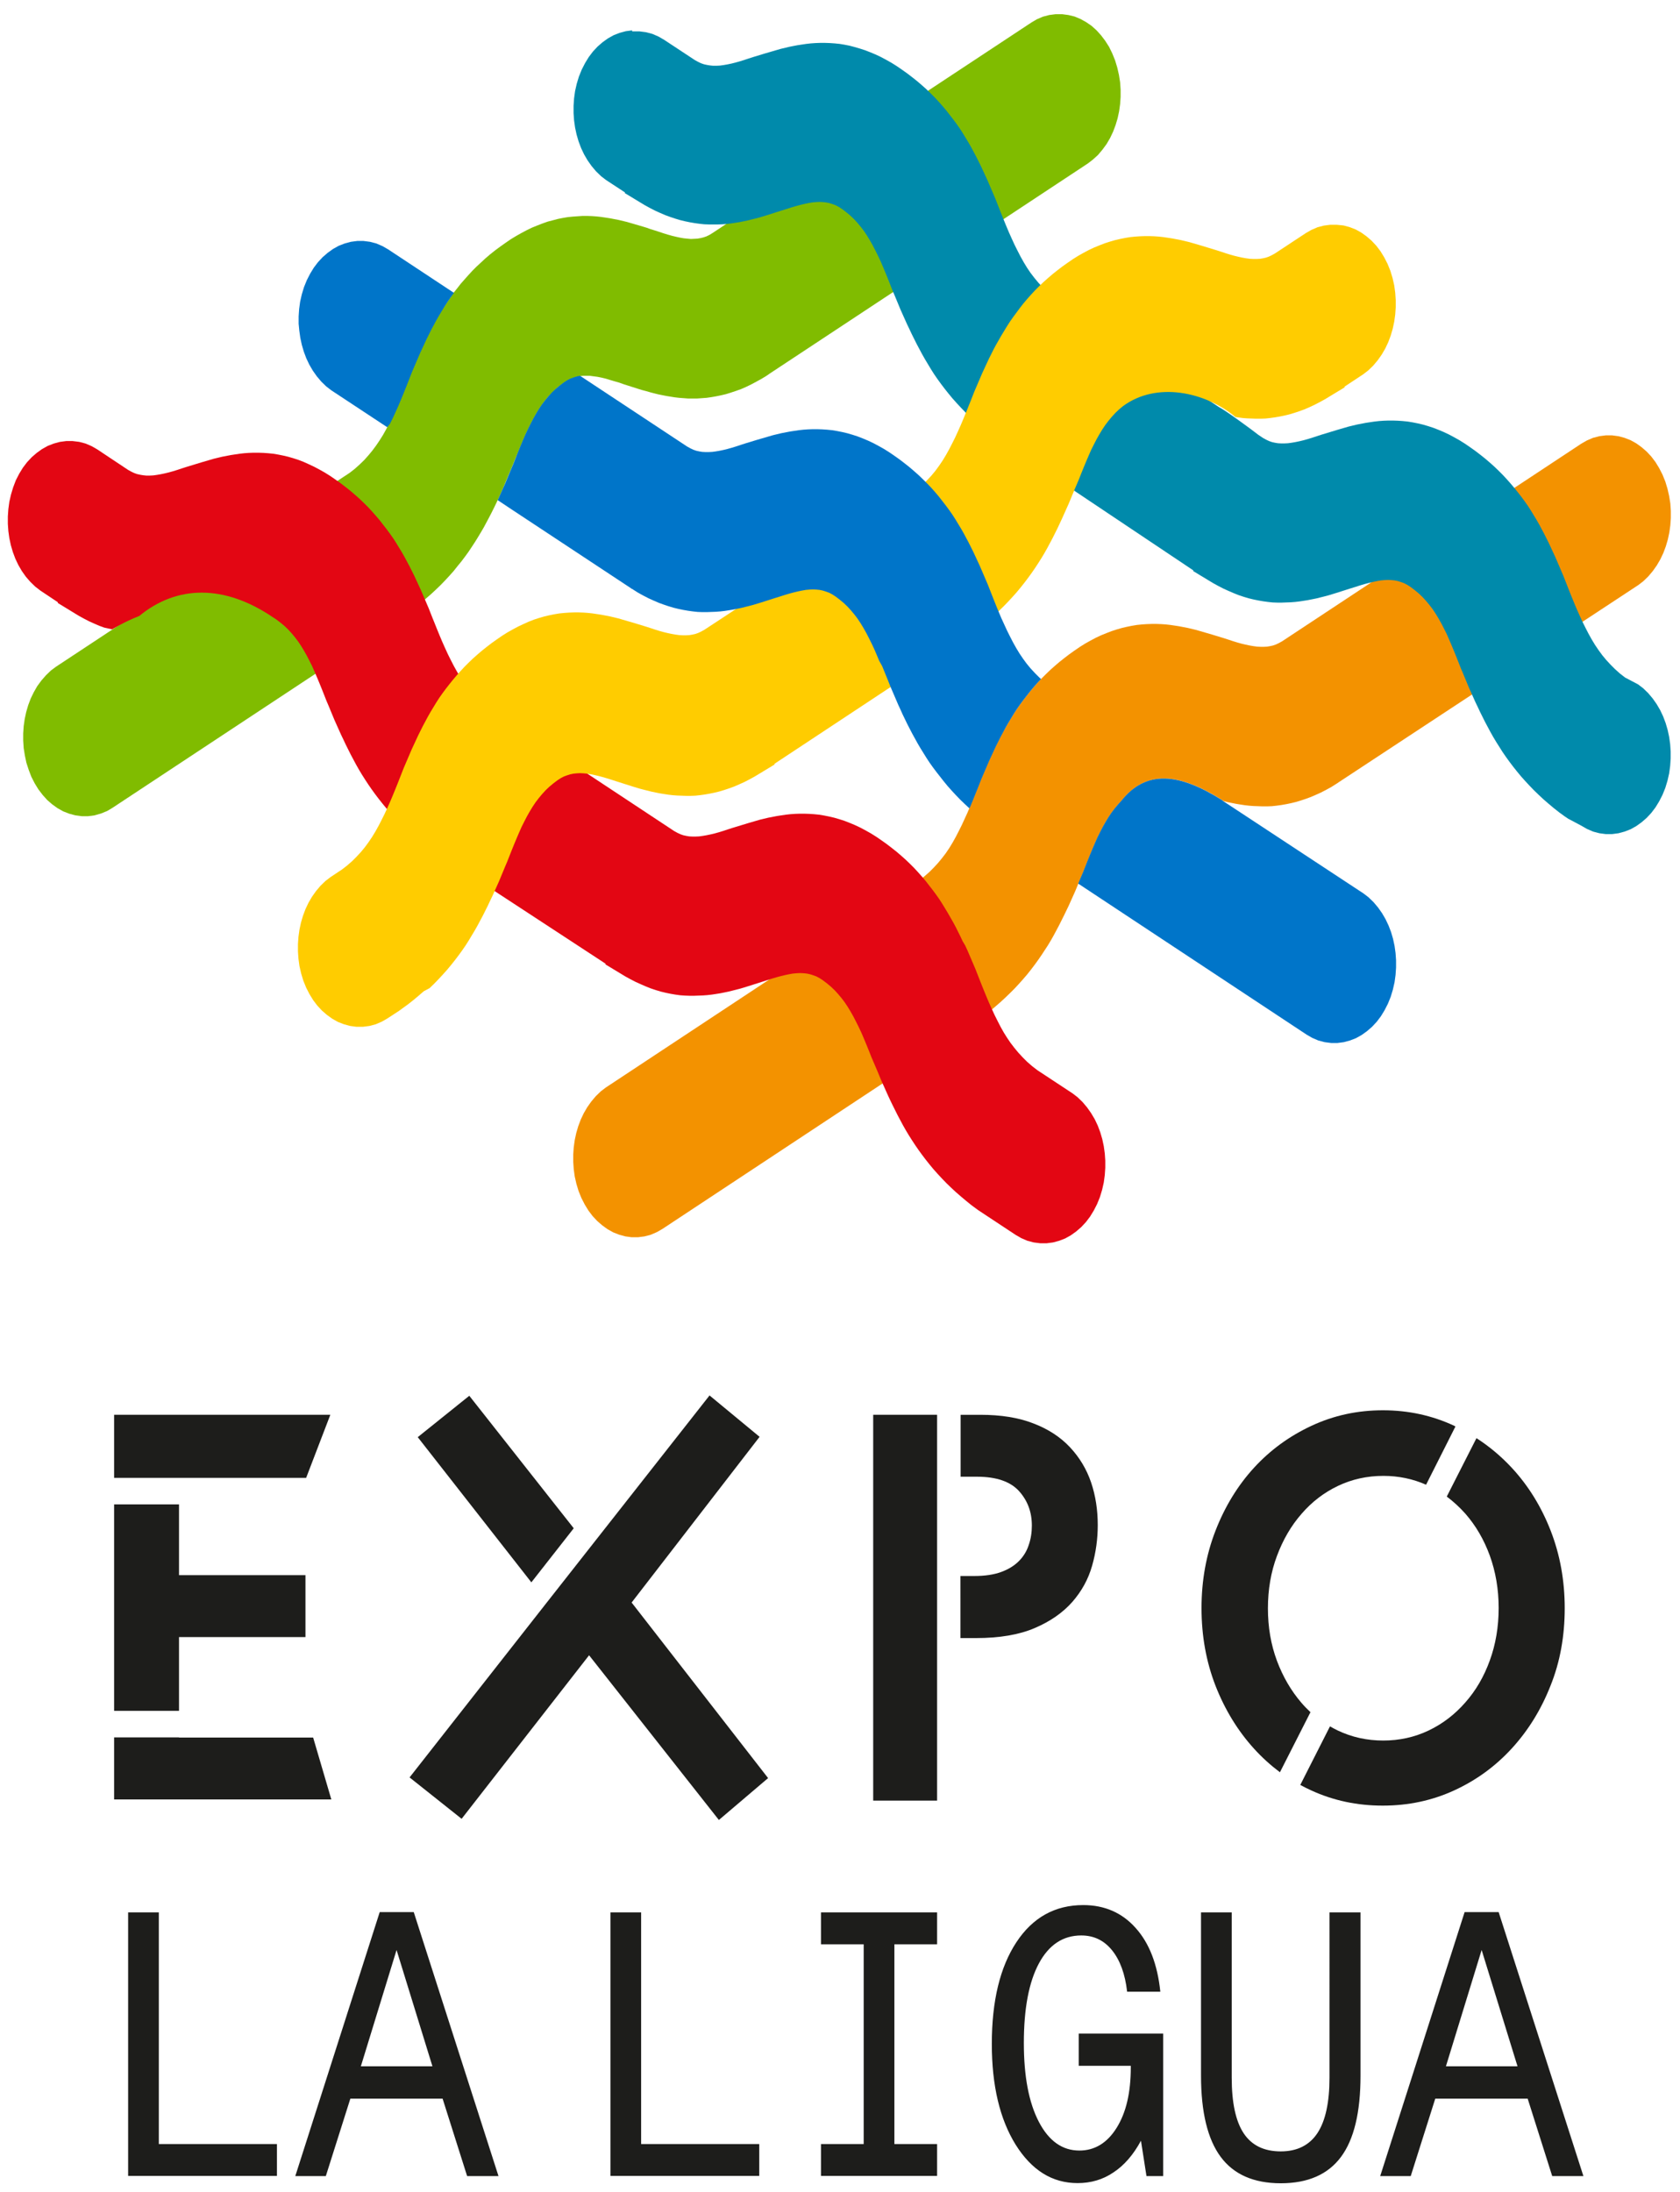
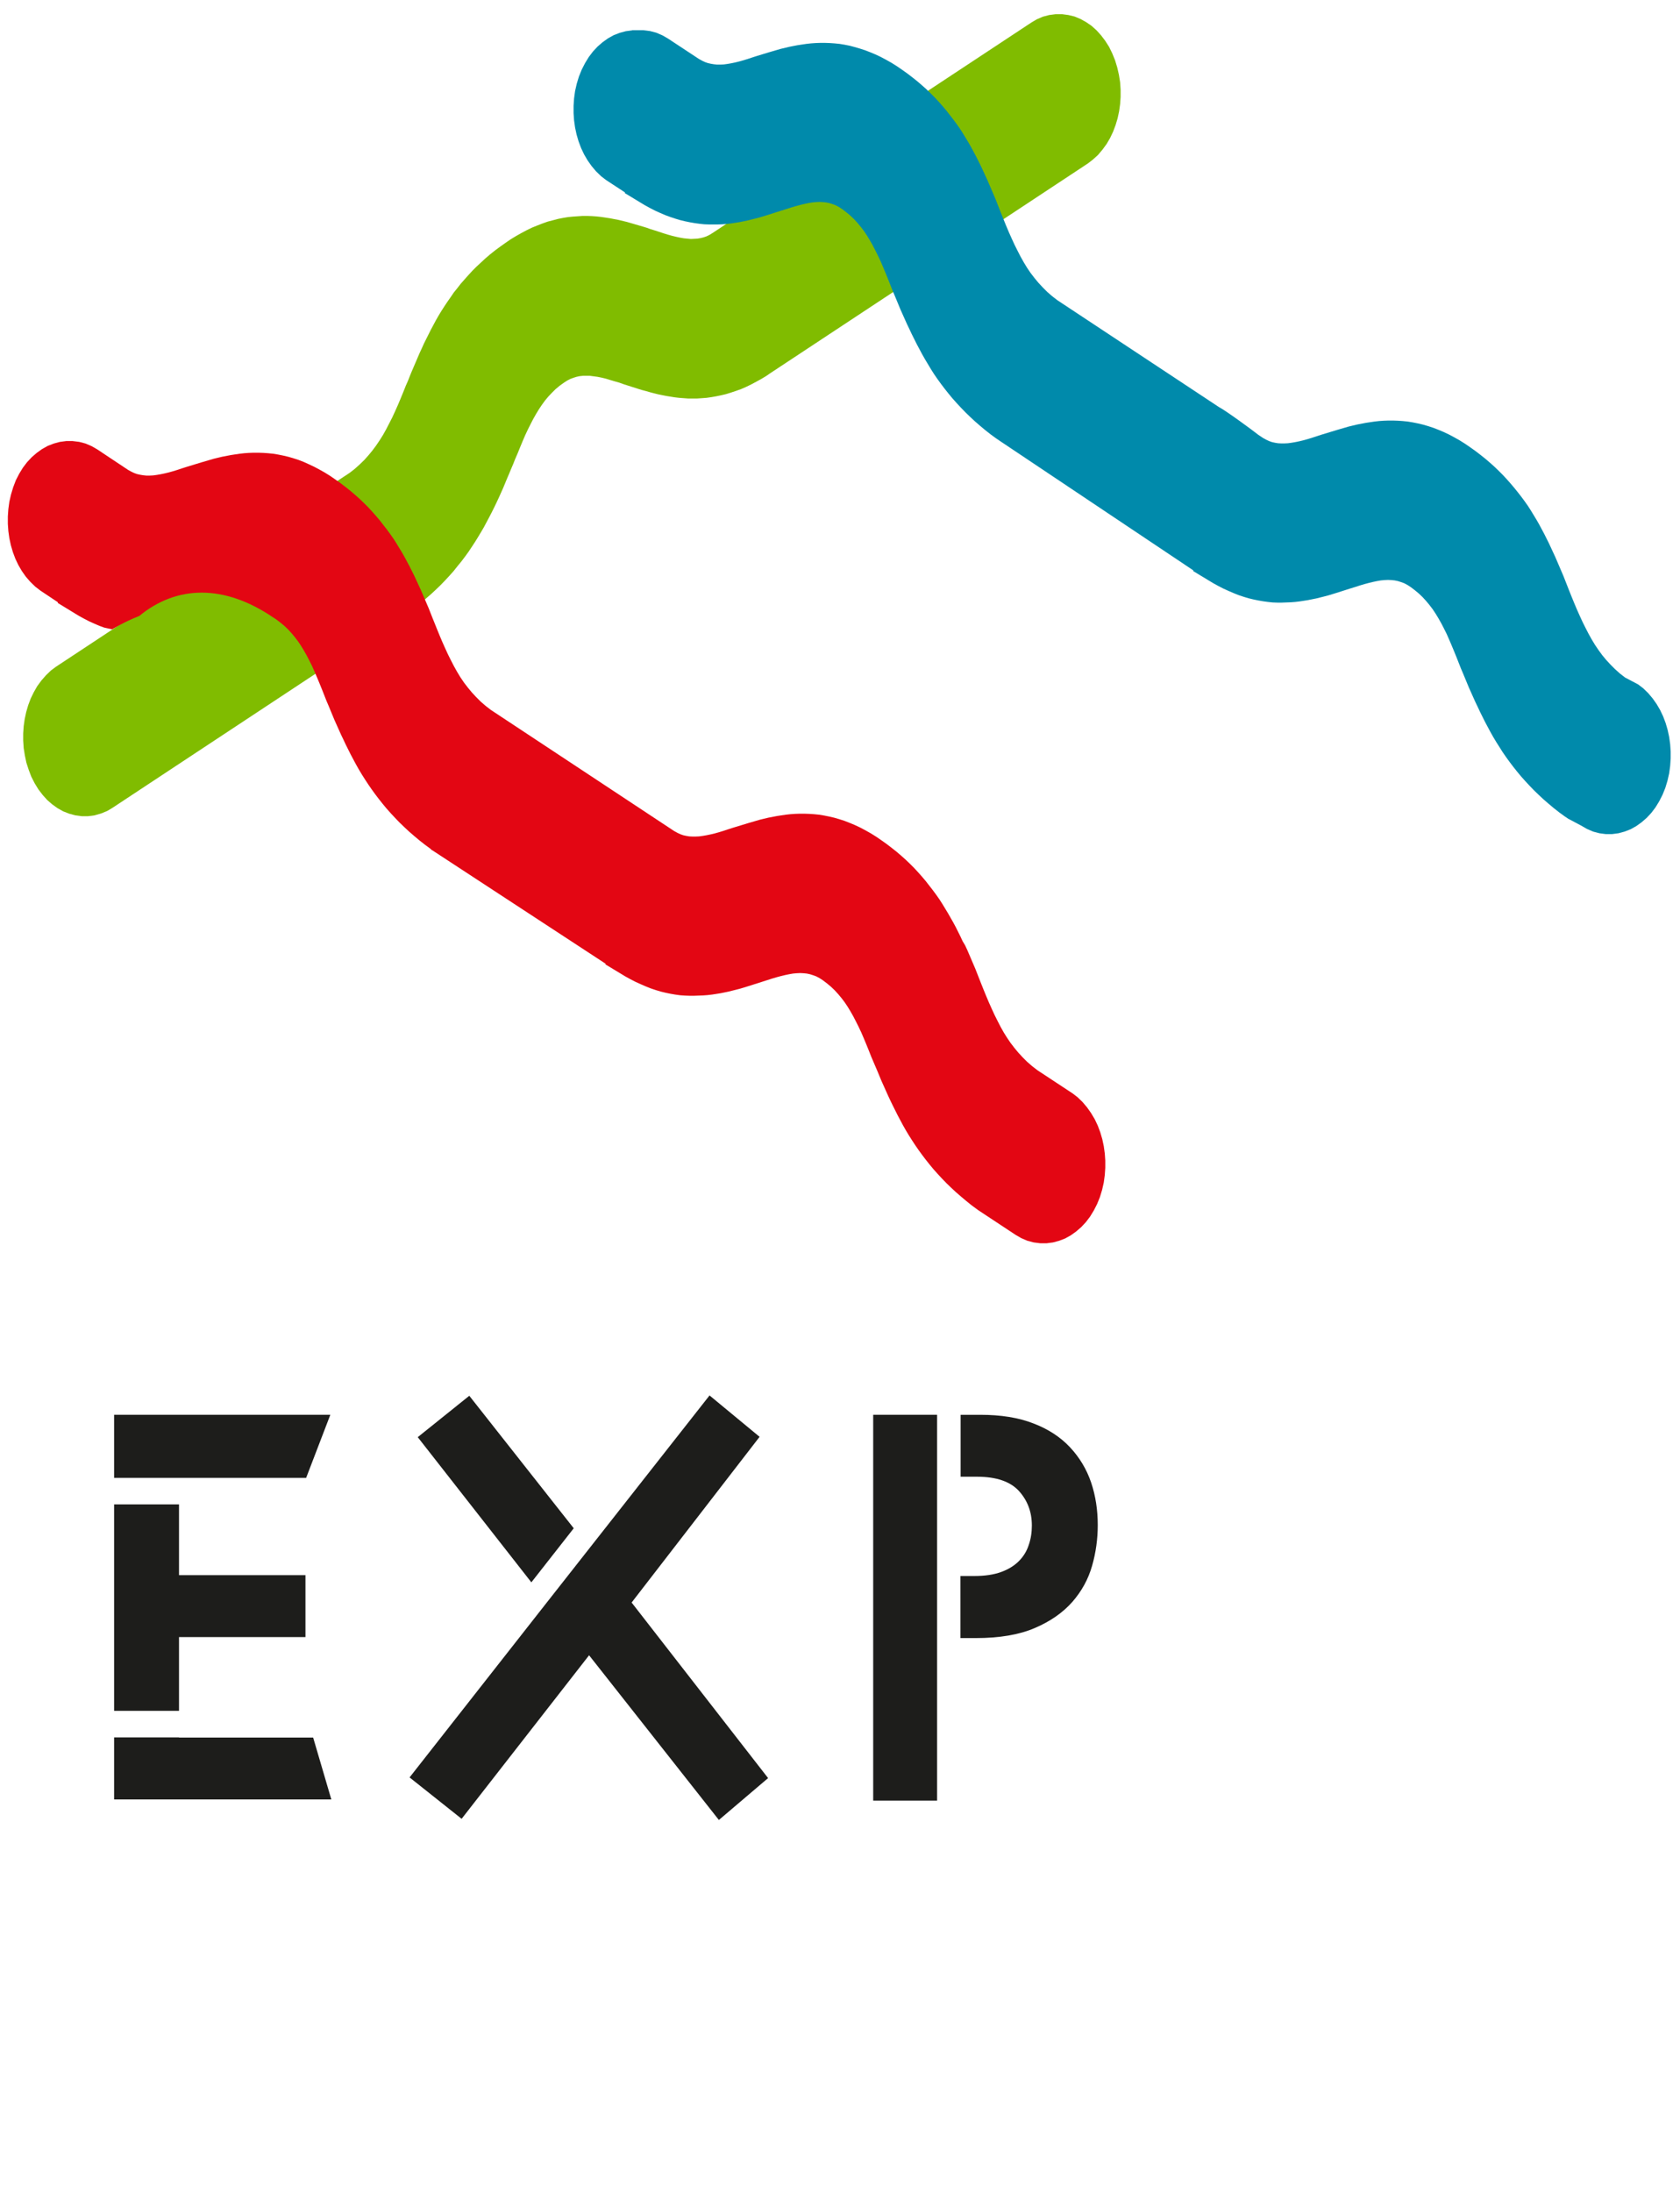
<svg xmlns="http://www.w3.org/2000/svg" xmlns:xlink="http://www.w3.org/1999/xlink" version="1.1" id="Capa_1" x="0px" y="0px" viewBox="0 0 1007 1313.5" style="enable-background:new 0 0 1007 1313.5;" xml:space="preserve">
  <style type="text/css">
	.st0{fill:#80BC00;}
	.st1{clip-path:url(#SVGID_2_);fill:#F39200;}
	.st2{clip-path:url(#SVGID_2_);fill:#008AAB;}
	.st3{clip-path:url(#SVGID_2_);fill:#E30613;}
	.st4{clip-path:url(#SVGID_2_);fill:#FFCC00;}
	.st5{clip-path:url(#SVGID_2_);fill:#0075C9;}
	.st6{clip-path:url(#SVGID_2_);fill:#1D1D1B;}
	.st7{fill:#1D1D1B;}
	.st8{clip-path:url(#SVGID_4_);fill:#1D1D1B;}
</style>
  <polygon class="st0" points="632.8,8.5 628.9,9 625.1,10 621.4,11.6 618.2,13.5 427,139.7 425,140.9 423.3,141.7 421.5,142.3   419.8,142.7 418,143 416.1,143.1 414.1,143.2 412,143 409.9,142.8 407.6,142.4 405.3,141.9 402.8,141.3 400.3,140.6 397.7,139.8   395,138.9 392.2,138 389.9,137.3 387.7,136.5 385.4,135.8 383,135.1 380.6,134.4 378.2,133.7 375.8,133 373.3,132.4 370.8,131.8   368.2,131.3 365.6,130.8 363,130.4 360.3,130 357.6,129.7 354.8,129.5 352,129.4 349.2,129.4 346.3,129.6 343.4,129.8 340.4,130.1   337.4,130.6 334.4,131.2 331.4,132 328.3,132.8 325.2,133.9 322.1,135.1 318.9,136.4 315.8,137.9 312.6,139.6 309.4,141.4   306.1,143.4 302.9,145.6 299.8,147.8 296.7,150.1 293.8,152.4 291,154.8 288.3,157.3 285.7,159.7 283.2,162.2 280.8,164.8   278.5,167.4 276.2,170 274.1,172.7 272,175.3 270.1,178.1 268.2,180.8 266.4,183.5 264.6,186.3 262.9,189.1 261.3,191.9   259.8,194.7 258.3,197.5 256.9,200.3 255.5,203.1 254.1,205.9 252.8,208.8 251.5,211.6 250.3,214.4 249.1,217.2 247.9,220   246.7,222.8 245.6,225.5 244.5,228.3 243.3,231 241.7,235 240.1,238.9 238.5,242.7 236.8,246.5 235.1,250.2 233.3,253.7   231.5,257.2 229.6,260.6 227.6,263.8 225.5,266.9 223.2,270 220.8,272.9 218.3,275.7 215.5,278.4 212.6,281 209.5,283.4 33.6,399.5   30.5,401.8 27.5,404.7 24.8,407.8 22.3,411.2 20.2,414.9 18.4,418.6 16.9,422.6 15.7,426.7 14.8,430.9 14.2,435.1 13.9,439.5   13.9,443.8 14.2,448.3 14.9,452.7 15.8,457 17.2,461.3 18.8,465.5 20.8,469.4 23,473 25.6,476.4 28.3,479.4 31.3,482 34.5,484.3   37.9,486.2 41.5,487.6 45.2,488.6 49,489.1 52.8,489.1 56.6,488.6 60.5,487.5 64.2,486 67.4,484.1 244.3,367.3 245.3,366.5   245.7,366.3 245.9,366.2 249.2,363.7 252.4,361.1 255.5,358.5 258.5,355.9 261.4,353.2 264.2,350.5 266.8,347.8 269.4,345   271.9,342.2 274.2,339.3 276.5,336.5 278.7,333.6 280.8,330.7 282.8,327.7 284.7,324.8 286.5,321.9 288.3,318.9 290,316 291.6,313   293.2,310 294.7,307.1 296.2,304.1 297.6,301.2 299,298.2 300.3,295.3 301.6,292.4 302.8,289.5 304,286.6 305.2,283.8 306.4,280.9   307.6,278.1 308.7,275.3 310.3,271.6 311.8,267.9 313.3,264.3 314.8,260.8 316.4,257.4 318,254.2 319.6,251.1 321.3,248.1   323,245.3 324.8,242.6 326.7,240 328.7,237.6 330.8,235.4 333,233.2 335.4,231.2 337.9,229.4 339.9,228.1 341.8,227.1 343.7,226.4   345.6,225.8 347.5,225.4 349.4,225.2 351.5,225.2 353.6,225.2 355.8,225.5 358.1,225.8 360.6,226.3 363.1,226.9 365.7,227.7   368.4,228.5 371.2,229.3 374,230.3 376.2,231 378.4,231.7 380.6,232.4 382.8,233.1 385.1,233.8 387.4,234.4 389.8,235.1   392.1,235.7 394.5,236.3 397,236.8 399.5,237.3 402,237.7 404.5,238.1 407.1,238.4 409.8,238.6 412.4,238.8 415.1,238.8   417.9,238.8 420.7,238.6 423.5,238.4 426.3,238 429.2,237.5 432.1,236.9 435.1,236.2 438,235.3 441,234.3 444.1,233.2 447.1,231.9   450.2,230.4 453.2,228.8 456.3,227.1 459.3,225.3 459.6,225.1 459.8,224.9 460.1,224.8 460.3,224.6 460.5,224.5 461,224.1 652,98   655,95.7 658.1,92.9 660.8,89.7 663.3,86.3 665.4,82.7 667.2,78.9 668.7,74.9 669.9,70.9 670.8,66.7 671.4,62.4 671.7,58.1   671.7,53.7 671.4,49.3 670.7,44.9 669.7,40.5 668.4,36.2 666.7,32 664.8,28.1 662.5,24.5 660,21.2 657.3,18.2 654.3,15.5   651.1,13.3 647.7,11.4 644.1,9.9 640.4,9 636.6,8.5 " />
  <g>
    <defs>
      <rect id="SVGID_1_" x="4.6" y="8.5" width="997" height="1299.8" />
    </defs>
    <clipPath id="SVGID_2_">
      <use xlink:href="#SVGID_1_" style="overflow:visible;" />
    </clipPath>
-     <path class="st1" d="M374.9,740.9l-3.7-1l-3.6-1.4l-3.4-1.9l-3.2-2.3l-3-2.6l-2.8-3l-2.5-3.3l-2.2-3.6l-2-3.9l-1.7-4.2l-1.3-4.3   l-1-4.4l-0.6-4.4l-0.3-4.4v-4.4l0.3-4.3l0.6-4.3l0.9-4.2l1.2-4.1l1.5-4l1.8-3.8l2.1-3.6l2.4-3.4l2.7-3.2l3-2.9l3-2.3l187.7-124   l3.1-2.4l3-2.6l2.7-2.7l2.6-2.8l2.4-2.9l2.3-3l2.1-3.1l2-3.3l1.9-3.4l1.8-3.5l1.8-3.6l1.7-3.7l1.7-3.7l1.6-3.8l1.6-3.9l1.6-4   l1.1-2.7l1.1-2.8l1.1-2.8l1.2-2.8l1.2-2.8l1.2-2.8l1.2-2.8l1.3-2.8l1.3-2.8l1.3-2.8l1.4-2.8l1.4-2.8l1.5-2.8l1.6-2.8l1.6-2.8   l1.7-2.8l1.7-2.8l1.8-2.8l1.9-2.7l2-2.7l2.1-2.7l2.1-2.7l2.2-2.6l2.3-2.6l2.4-2.5l2.5-2.5l2.6-2.5l2.7-2.4l2.8-2.4l2.9-2.3l3-2.3   l3.1-2.2l3.2-2.2l3.2-2l3.2-1.8l3.2-1.7l3.2-1.5l3.2-1.3l3.1-1.2l3.1-1l3.1-0.9l3-0.7l3-0.6l3-0.5l3-0.3l2.9-0.2l2.9-0.1l2.9,0   l2.8,0.1l2.8,0.2l2.7,0.3l2.7,0.4l2.6,0.4l2.6,0.5l2.6,0.5l2.5,0.6l2.5,0.6l2.4,0.7l2.4,0.7l2.4,0.7l2.4,0.7l2.3,0.7l2.3,0.7   l2.3,0.7l2.8,0.9l2.7,0.9l2.6,0.8l2.5,0.7l2.5,0.6l2.4,0.5l2.3,0.4l2.2,0.3l2.1,0.1l2,0l1.9-0.1l1.8-0.3l1.8-0.4l1.7-0.6l1.7-0.8   l2-1.1l179.3-118.4l3.3-1.9l3.7-1.6l3.8-1l3.9-0.5h3.8l3.8,0.5l3.7,1l3.6,1.4l3.4,1.9l3.2,2.3l3,2.6l2.8,3l2.5,3.3l2.2,3.6l2,3.9   l1.7,4.2l1.3,4.3l1,4.4l0.7,4.4l0.3,4.4v4.4l-0.3,4.3l-0.6,4.3l-0.9,4.2l-1.2,4.1l-1.5,4l-1.8,3.8l-2.1,3.6l-2.4,3.4l-2.7,3.2   l-3,2.9l-3,2.3L802.5,468.7l-0.2,0.1l-0.2,0.2l-0.3,0.2l-0.2,0.1l-0.1,0.1l-0.2,0.1l-0.3,0.2l-3,1.9l-3.1,1.7l-3.1,1.6l-3.1,1.4   l-3,1.3l-3,1.1l-3,1l-3,0.9l-2.9,0.7l-2.9,0.6l-2.9,0.5l-2.9,0.4l-2.8,0.3l-2.8,0.1l-2.8,0l-2.7-0.1l-2.7-0.1l-2.6-0.2l-2.6-0.3   l-2.6-0.4l-2.5-0.4l-2.5-0.5l-2.5-0.5l-2.4-0.6c-26.5-17-46.4-19.1-61.3-0.3l-2.1,2.3l-2,2.4l-1.9,2.5l-1.8,2.7l-1.7,2.8l-1.7,3   l-1.6,3.1l-1.6,3.2l-1.5,3.4l-1.5,3.5l-1.5,3.6l-1.5,3.7l-1.5,3.8l-1.1,2.8l-1.2,2.8l-1.2,2.8l-1.2,2.9l-1.2,2.9l-1.3,2.9l-1.3,2.9   l-1.3,2.9l-1.4,2.9l-1.4,2.9l-1.5,3l-1.5,3l-1.6,3l-1.6,3l-1.7,3l-1.8,3l-1.9,2.9l-1.9,2.9l-2,2.9l-2.1,2.9l-2.2,2.9l-2.3,2.9   l-2.4,2.8l-2.5,2.8l-2.6,2.8l-2.7,2.7l-2.8,2.7l-2.9,2.7l-3,2.6l-3.1,2.6l-3.2,2.6l-3.3,2.5l-0.1,0.1l-0.4,0.3l-1,0.7L397.1,736.4   l-3.3,1.9l-3.7,1.6l-3.8,1l-3.9,0.5h-3.8L374.9,740.9z" />
-     <path class="st2" d="M378.9,18.2l-3.8,0.5l-3.7,1l-3.6,1.4l-3.4,1.9l-3.2,2.3l-3,2.6l-2.8,3l-2.5,3.3l-2.2,3.6l-2,3.9l-1.7,4.2   l-1.3,4.3l-1,4.4l-0.6,4.4l-0.3,4.4v4.4l0.3,4.3l0.6,4.3l0.9,4.2l1.2,4.1l1.5,4l1.8,3.8l2.1,3.6l2.4,3.4l2.7,3.2l3,2.9l3,2.3   l11.3,7.4l-0.1,0.4l11.9,7.2l3.1,1.7l3.1,1.6l3.1,1.4l3,1.3l3,1.1l3,1l3,0.9l2.9,0.7l2.9,0.6l2.9,0.5l2.9,0.4l2.8,0.3l2.8,0.1   l2.7,0l2.7,0l2.7-0.1l2.6-0.2l2.6-0.3l2.6-0.4l2.5-0.4l2.5-0.5l2.4-0.5l2.4-0.6l2.4-0.6l2.3-0.6l2.3-0.7l2.3-0.7l2.2-0.7l2.2-0.7   l2.2-0.7l2.2-0.7l2.9-0.9l2.8-0.9l2.7-0.8l2.6-0.7l2.5-0.6l2.4-0.5l2.3-0.4l2.2-0.2l2.1-0.1l2,0.1l2,0.2l1.9,0.4l1.9,0.6l1.9,0.7   l1.9,1l2,1.3l2.5,1.9l2.4,2l2.2,2.1l2.1,2.3l2,2.4l1.9,2.5l1.8,2.7l1.7,2.8l1.7,3l1.6,3.1l1.6,3.2l1.6,3.4l1.5,3.5l1.5,3.6l1.5,3.7   l1.5,3.8l1.1,2.8l1.2,2.8l1.2,2.9l1.2,2.9l1.2,2.9l1.3,2.9l1.3,2.9l1.3,2.9l1.4,2.9l1.4,3l1.5,3l1.5,3l1.6,3l1.6,3l1.7,3l1.8,3   l1.8,3l1.9,3l2,2.9l2.1,2.9l2.2,2.9l2.3,2.9l2.4,2.9l2.5,2.8l2.6,2.8l2.7,2.8l2.8,2.7l2.9,2.7l3,2.6l3.1,2.6l3.3,2.6l3.3,2.4   l0.3,0.2l0.3,0.2l0.3,0.2l0.1,0.1l0.2,0.1l0.3,0.2l0.3,0.2l0.1,0.1l116.3,77.8l-0.1,0.4l11.9,7.2l3.1,1.7l3.1,1.6l3.1,1.4l3,1.3   l3,1.2l3,1l3,0.9l2.9,0.7l2.9,0.6l2.9,0.5l2.9,0.4l2.8,0.3l2.8,0.1l2.7,0l2.7-0.1l2.7-0.1l2.6-0.2l2.6-0.3l2.6-0.4l2.5-0.4l2.5-0.5   l2.5-0.5l2.4-0.6l2.4-0.6l2.3-0.6l2.3-0.7l2.3-0.7l2.2-0.7l2.2-0.7l2.2-0.7l2.2-0.7l2.9-0.9l2.8-0.9l2.7-0.8l2.6-0.7l2.5-0.6   l2.4-0.5l2.3-0.4l2.2-0.2l2.1-0.1l2,0.1l2,0.2l1.9,0.4l1.9,0.6l1.9,0.7l1.9,1l2,1.3l2.5,1.9l2.4,2l2.2,2.1l2.1,2.3l2,2.4l1.9,2.5   l1.8,2.7l1.7,2.8l1.7,3l1.6,3.1l1.6,3.2l1.5,3.4l1.5,3.5l1.5,3.6l1.5,3.7l1.5,3.8l1.1,2.8l1.2,2.8l1.2,2.9l1.2,2.9l1.2,2.9l1.3,2.9   l1.3,2.9l1.3,2.9l1.4,2.9l1.4,3l1.5,3l1.5,3l1.6,3l1.6,3l1.7,3l1.8,3l1.9,3l1.9,3l2,2.9l2.1,2.9l2.2,2.9l2.3,2.9l2.4,2.9l2.5,2.8   l2.6,2.8l2.7,2.8l2.8,2.7l2.9,2.7l3,2.6l3.1,2.6l3.3,2.6l3.3,2.4l0.3,0.2l0.3,0.2l0.2,0.1l0.4,0.3l0.3,0.2l0.3,0.2l0.1,0.1l8.1,4.3   l3.3,1.9l3.7,1.6l3.8,1l3.8,0.5l3.8,0l3.8-0.5l3.7-1l3.6-1.4l3.4-1.9l3.2-2.3l3-2.6l2.8-3l2.5-3.3l2.2-3.6l2-3.9l1.7-4.2l1.3-4.3   l1-4.4l0.6-4.4l0.3-4.4v-4.4l-0.3-4.3l-0.6-4.3l-0.9-4.2l-1.2-4.1l-1.5-4l-1.8-3.8l-2.1-3.6l-2.4-3.4l-2.7-3.2l-3-2.9l-3-2.3   l-7.8-4.1l-3.1-2.4l-2.9-2.6l-2.7-2.7l-2.6-2.8l-2.4-2.9l-2.2-3l-2.1-3.1l-2-3.3l-1.9-3.4l-1.8-3.5l-1.8-3.6l-1.7-3.7l-1.7-3.8   l-1.6-3.8l-1.6-3.9l-1.6-4l-1.1-2.8l-1.1-2.8l-1.1-2.8l-1.2-2.8l-1.2-2.8l-1.2-2.8l-1.2-2.8l-1.3-2.8l-1.3-2.8l-1.3-2.8l-1.4-2.8   l-1.4-2.8l-1.5-2.8l-1.5-2.8l-1.6-2.8l-1.7-2.8l-1.7-2.8l-1.8-2.8l-1.9-2.7l-2-2.7l-2.1-2.7l-2.1-2.6l-2.2-2.6l-2.3-2.6l-2.4-2.6   l-2.5-2.5l-2.6-2.5l-2.7-2.4l-2.8-2.4l-2.9-2.3l-3-2.3l-3.1-2.2l-3.2-2.2l-3.2-2l-3.2-1.8l-3.2-1.7l-3.2-1.5l-3.1-1.3l-3.1-1.2   l-3.1-1l-3.1-0.9l-3-0.7l-3-0.6l-3-0.5l-3-0.3l-2.9-0.2l-2.9-0.1l-2.8,0l-2.8,0.1l-2.8,0.2l-2.7,0.3l-2.7,0.4l-2.6,0.4l-2.6,0.5   l-2.6,0.5l-2.5,0.6l-2.5,0.6l-2.4,0.7l-2.4,0.7l-2.4,0.7l-2.3,0.7l-2.3,0.7l-2.3,0.7l-2.3,0.7l-2.8,0.9l-2.7,0.9l-2.6,0.8l-2.5,0.7   l-2.5,0.6l-2.4,0.5l-2.3,0.4l-2.2,0.3l-2.1,0.1l-2,0l-1.9-0.1l-1.8-0.3l-1.8-0.4l-1.7-0.6l-1.7-0.8l-2-1.1l-2.7-1.8   c-3.2-2.6-19.9-14.8-23.7-16.7l-96.8-64l-3.1-2.4l-3-2.6l-2.7-2.7l-2.6-2.8l-2.4-2.9l-2.3-3l-2.1-3.1l-2-3.3l-1.9-3.4l-1.8-3.5   l-1.8-3.6l-1.7-3.7l-1.7-3.8l-1.6-3.8l-1.6-3.9l-1.6-4l-1.1-2.8l-1.1-2.8l-1.1-2.8l-1.2-2.8l-1.2-2.8l-1.2-2.8l-1.2-2.8l-1.3-2.8   l-1.3-2.8l-1.3-2.8l-1.4-2.8l-1.4-2.8l-1.5-2.8l-1.5-2.8l-1.6-2.8l-1.7-2.8l-1.7-2.8l-1.8-2.8l-1.9-2.7l-2-2.7l-2.1-2.7l-2.1-2.7   l-2.2-2.6l-2.3-2.6l-2.4-2.6l-2.5-2.5l-2.6-2.5l-2.7-2.4l-2.8-2.4l-2.9-2.3l-3-2.3l-3.1-2.2l-3.2-2.2l-3.2-2l-3.2-1.8l-3.2-1.7   l-3.2-1.5l-3.1-1.3l-3.1-1.2l-3.1-1l-3.1-0.9l-3-0.8l-3-0.6l-3-0.5l-3-0.3l-2.9-0.2l-2.9-0.1l-2.9,0l-2.8,0.1l-2.8,0.2l-2.7,0.3   l-2.7,0.4l-2.6,0.4l-2.6,0.5l-2.5,0.5l-2.5,0.6l-2.5,0.6l-2.4,0.7l-2.4,0.7l-2.4,0.7l-2.4,0.7l-2.3,0.7l-2.3,0.7l-2.3,0.7l-2.8,0.9   l-2.7,0.9l-2.6,0.8l-2.5,0.7l-2.4,0.6l-2.4,0.5l-2.3,0.4l-2.2,0.3l-2.1,0.1l-2,0l-1.9-0.2l-1.8-0.3l-1.8-0.4l-1.7-0.6l-1.7-0.8   l-2-1.1l-18.5-12.2l-3.3-1.9l-3.7-1.6l-3.8-1l-3.9-0.5H378.9z" />
+     <path class="st2" d="M378.9,18.2l-3.8,0.5l-3.7,1l-3.6,1.4l-3.4,1.9l-3.2,2.3l-3,2.6l-2.8,3l-2.5,3.3l-2.2,3.6l-2,3.9l-1.7,4.2   l-1.3,4.3l-1,4.4l-0.6,4.4l-0.3,4.4v4.4l0.3,4.3l0.6,4.3l0.9,4.2l1.2,4.1l1.5,4l1.8,3.8l2.1,3.6l2.4,3.4l2.7,3.2l3,2.9l3,2.3   l11.3,7.4l-0.1,0.4l11.9,7.2l3.1,1.7l3.1,1.6l3.1,1.4l3,1.3l3,1.1l3,1l3,0.9l2.9,0.7l2.9,0.6l2.9,0.5l2.9,0.4l2.8,0.3l2.8,0.1   l2.7,0l2.7,0l2.7-0.1l2.6-0.2l2.6-0.3l2.6-0.4l2.5-0.4l2.5-0.5l2.4-0.5l2.4-0.6l2.4-0.6l2.3-0.6l2.3-0.7l2.3-0.7l2.2-0.7l2.2-0.7   l2.2-0.7l2.2-0.7l2.9-0.9l2.8-0.9l2.7-0.8l2.6-0.7l2.5-0.6l2.4-0.5l2.3-0.4l2.2-0.2l2.1-0.1l2,0.1l2,0.2l1.9,0.4l1.9,0.6l1.9,0.7   l1.9,1l2,1.3l2.5,1.9l2.4,2l2.2,2.1l2.1,2.3l2,2.4l1.9,2.5l1.8,2.7l1.7,2.8l1.7,3l1.6,3.1l1.6,3.2l1.6,3.4l1.5,3.5l1.5,3.6l1.5,3.7   l1.5,3.8l1.1,2.8l1.2,2.8l1.2,2.9l1.2,2.9l1.2,2.9l1.3,2.9l1.3,2.9l1.3,2.9l1.4,2.9l1.4,3l1.5,3l1.5,3l1.6,3l1.6,3l1.7,3l1.8,3   l1.8,3l1.9,3l2,2.9l2.1,2.9l2.2,2.9l2.3,2.9l2.4,2.9l2.5,2.8l2.6,2.8l2.7,2.8l2.8,2.7l2.9,2.7l3,2.6l3.1,2.6l3.3,2.6l3.3,2.4   l0.3,0.2l0.3,0.2l0.3,0.2l0.1,0.1l0.2,0.1l0.3,0.2l0.3,0.2l0.1,0.1l116.3,77.8l-0.1,0.4l11.9,7.2l3.1,1.7l3.1,1.6l3.1,1.4l3,1.3   l3,1.2l3,1l3,0.9l2.9,0.7l2.9,0.6l2.9,0.5l2.9,0.4l2.8,0.3l2.8,0.1l2.7,0l2.7-0.1l2.7-0.1l2.6-0.2l2.6-0.3l2.6-0.4l2.5-0.4l2.5-0.5   l2.5-0.5l2.4-0.6l2.4-0.6l2.3-0.6l2.3-0.7l2.3-0.7l2.2-0.7l2.2-0.7l2.2-0.7l2.2-0.7l2.9-0.9l2.8-0.9l2.7-0.8l2.6-0.7l2.5-0.6   l2.4-0.5l2.3-0.4l2.2-0.2l2.1-0.1l2,0.1l2,0.2l1.9,0.4l1.9,0.6l1.9,0.7l1.9,1l2,1.3l2.5,1.9l2.4,2l2.2,2.1l2.1,2.3l2,2.4l1.9,2.5   l1.8,2.7l1.7,2.8l1.7,3l1.6,3.1l1.6,3.2l1.5,3.4l1.5,3.5l1.5,3.6l1.5,3.7l1.5,3.8l1.1,2.8l1.2,2.8l1.2,2.9l1.2,2.9l1.2,2.9l1.3,2.9   l1.3,2.9l1.3,2.9l1.4,2.9l1.4,3l1.5,3l1.5,3l1.6,3l1.6,3l1.7,3l1.8,3l1.9,3l1.9,3l2,2.9l2.1,2.9l2.2,2.9l2.3,2.9l2.4,2.9l2.5,2.8   l2.6,2.8l2.7,2.8l2.8,2.7l2.9,2.7l3,2.6l3.1,2.6l3.3,2.6l3.3,2.4l0.3,0.2l0.3,0.2l0.2,0.1l0.4,0.3l0.3,0.2l0.3,0.2l0.1,0.1l8.1,4.3   l3.3,1.9l3.7,1.6l3.8,1l3.8,0.5l3.8,0l3.8-0.5l3.7-1l3.6-1.4l3.4-1.9l3.2-2.3l3-2.6l2.8-3l2.5-3.3l2.2-3.6l2-3.9l1.7-4.2l1.3-4.3   l1-4.4l0.6-4.4l0.3-4.4v-4.4l-0.3-4.3l-0.6-4.3l-0.9-4.2l-1.2-4.1l-1.5-4l-1.8-3.8l-2.1-3.6l-2.4-3.4l-2.7-3.2l-3-2.9l-3-2.3   l-7.8-4.1l-3.1-2.4l-2.9-2.6l-2.7-2.7l-2.6-2.8l-2.4-2.9l-2.2-3l-2.1-3.1l-2-3.3l-1.9-3.4l-1.8-3.5l-1.8-3.6l-1.7-3.7l-1.7-3.8   l-1.6-3.8l-1.6-3.9l-1.6-4l-1.1-2.8l-1.1-2.8l-1.1-2.8l-1.2-2.8l-1.2-2.8l-1.2-2.8l-1.2-2.8l-1.3-2.8l-1.3-2.8l-1.3-2.8l-1.4-2.8   l-1.4-2.8l-1.5-2.8l-1.5-2.8l-1.6-2.8l-1.7-2.8l-1.7-2.8l-1.8-2.8l-1.9-2.7l-2-2.7l-2.1-2.7l-2.1-2.6l-2.2-2.6l-2.3-2.6l-2.4-2.6   l-2.5-2.5l-2.6-2.5l-2.7-2.4l-2.8-2.4l-2.9-2.3l-3-2.3l-3.1-2.2l-3.2-2.2l-3.2-2l-3.2-1.8l-3.2-1.7l-3.2-1.5l-3.1-1.3l-3.1-1.2   l-3.1-1l-3.1-0.9l-3-0.7l-3-0.6l-3-0.5l-3-0.3l-2.9-0.2l-2.9-0.1l-2.8,0l-2.8,0.1l-2.8,0.2l-2.7,0.3l-2.7,0.4l-2.6,0.4l-2.6,0.5   l-2.6,0.5l-2.5,0.6l-2.5,0.6l-2.4,0.7l-2.4,0.7l-2.4,0.7l-2.3,0.7l-2.3,0.7l-2.3,0.7l-2.3,0.7l-2.8,0.9l-2.7,0.9l-2.6,0.8l-2.5,0.7   l-2.5,0.6l-2.4,0.5l-2.3,0.4l-2.2,0.3l-2.1,0.1l-2,0l-1.9-0.1l-1.8-0.3l-1.8-0.4l-1.7-0.6l-1.7-0.8l-2-1.1l-2.7-1.8   c-3.2-2.6-19.9-14.8-23.7-16.7l-96.8-64l-3.1-2.4l-3-2.6l-2.7-2.7l-2.6-2.8l-2.4-2.9l-2.3-3l-2.1-3.1l-2-3.3l-1.9-3.4l-1.8-3.5   l-1.8-3.6l-1.7-3.7l-1.7-3.8l-1.6-3.8l-1.6-3.9l-1.6-4l-1.1-2.8l-1.1-2.8l-1.1-2.8l-1.2-2.8l-1.2-2.8l-1.2-2.8l-1.2-2.8l-1.3-2.8   l-1.3-2.8l-1.3-2.8l-1.4-2.8l-1.4-2.8l-1.5-2.8l-1.5-2.8l-1.6-2.8l-1.7-2.8l-1.7-2.8l-1.8-2.8l-1.9-2.7l-2-2.7l-2.1-2.7l-2.1-2.7   l-2.2-2.6l-2.3-2.6l-2.4-2.6l-2.5-2.5l-2.6-2.5l-2.7-2.4l-2.8-2.4l-2.9-2.3l-3-2.3l-3.1-2.2l-3.2-2.2l-3.2-2l-3.2-1.8l-3.2-1.7   l-3.2-1.5l-3.1-1.3l-3.1-1.2l-3.1-1l-3.1-0.9l-3-0.8l-3-0.6l-3-0.5l-3-0.3l-2.9-0.2l-2.9-0.1l-2.9,0l-2.8,0.1l-2.8,0.2l-2.7,0.3   l-2.7,0.4l-2.6,0.4l-2.6,0.5l-2.5,0.5l-2.5,0.6l-2.5,0.6l-2.4,0.7l-2.4,0.7l-2.4,0.7l-2.3,0.7l-2.3,0.7l-2.3,0.7l-2.8,0.9   l-2.7,0.9l-2.6,0.8l-2.5,0.7l-2.4,0.6l-2.4,0.5l-2.3,0.4l-2.2,0.3l-2.1,0.1l-2,0l-1.9-0.2l-1.8-0.3l-1.8-0.4l-1.7-0.6l-1.7-0.8   l-2-1.1l-18.5-12.2l-3.3-1.9l-3.7-1.6l-3.8-1l-3.9-0.5H378.9z" />
    <path class="st3" d="M43.5,264.3h-3.8l-3.8,0.5l-3.7,1l-3.6,1.4l-3.4,1.9l-3.2,2.3l-3,2.6l-2.8,3l-2.5,3.3l-2.2,3.6l-2,3.9L7.9,292   l-1.3,4.3l-1,4.4l-0.6,4.4l-0.3,4.4v4.4l0.3,4.3l0.6,4.3l0.9,4.2l1.2,4.1l1.5,4l1.8,3.8l2.1,3.6l2.4,3.4l2.7,3.1l3,2.9l3,2.3   l10.5,7l-0.1,0.4l12.6,7.7l3.1,1.7l3.1,1.6l3.1,1.4l3,1.3l3,1.1l4.7,1c0.4-0.1,6.4-4.1,16.3-8c22.5-18.5,50.9-19,80.1,0.8l2,1.3   l2.5,1.9l2.4,2l2.2,2.1l2.1,2.3l2,2.4l1.9,2.5l1.8,2.7l1.7,2.8l1.7,3l1.6,3.1l1.6,3.2l1.5,3.4l1.5,3.5l1.5,3.6l1.5,3.7l1.5,3.8   l1.1,2.8l1.2,2.8l1.2,2.9l1.2,2.9l1.2,2.9l1.3,2.9l1.3,2.9l1.3,2.9l1.4,2.9l1.4,3l1.5,3l1.5,3l1.6,3l1.6,3l1.7,3l1.8,3l1.9,3   l1.9,2.9l2,2.9l2.1,2.9l2.2,2.9l2.3,2.9l2.4,2.9l2.5,2.8l2.6,2.8l2.7,2.8l2.8,2.7l2.9,2.7l3,2.6l3.1,2.6l3.3,2.6l3.4,2.5l0.2,0.2   l0.1,0.1l0.2,0.2l0.2,0.2l0.2,0.1l0.2,0.1l0.2,0.1l0.1,0.1L363,577.5l-0.1,0.4l11.9,7.2l3.1,1.7l3.1,1.6l3.1,1.4l3,1.3l3,1.2l3,1   l3,0.9l2.9,0.7l2.9,0.6l2.9,0.5l2.9,0.4l2.8,0.2l2.8,0.1l2.8,0l2.7-0.1l2.7-0.1l2.6-0.2l2.6-0.3l2.6-0.4l2.5-0.4l2.5-0.5l2.4-0.5   l2.4-0.6l2.4-0.6l2.3-0.6l2.3-0.7l2.3-0.7l2.2-0.7l2.2-0.7l2.2-0.7l2.2-0.7l2.8-0.9l2.8-0.9l2.7-0.8l2.6-0.7l2.5-0.6l2.4-0.5   l2.3-0.4l2.2-0.2l2.1-0.1l2,0.1l2,0.2l1.9,0.4l1.9,0.6l1.9,0.7l1.9,1l2,1.3l2.5,1.9l2.4,2l2.2,2.1l2.1,2.3l2,2.4l1.9,2.5l1.8,2.7   l1.7,2.8l1.7,3l1.6,3.1l1.6,3.2l1.6,3.4l1.5,3.5l1.5,3.6l1.5,3.7l1.5,3.8l1.2,2.8l1.2,2.8l1.2,2.8l1.2,2.9l1.2,2.9l1.3,2.9l1.3,2.9   l1.3,2.9l1.4,3l1.4,2.9l1.5,3l1.5,3l1.6,3l1.6,3l1.7,3l1.8,3l1.9,3l1.9,2.9l2,2.9l2.1,2.9l2.2,2.9l2.3,2.9l2.4,2.9l2.5,2.8l2.6,2.8   l2.7,2.8l2.8,2.7l2.9,2.7l3,2.6l3.1,2.6l3.2,2.6l3.4,2.5l0.3,0.2l0.1,0.1l0.2,0.1l0.2,0.2l0.2,0.1l0.2,0.1l0.3,0.2l0.1,0.1   l21.5,14.2l3.3,1.9l3.7,1.6l3.8,1l3.9,0.5h3.9l3.8-0.5l3.7-1l3.6-1.4l3.4-1.9l3.2-2.3l3-2.6l2.8-3l2.5-3.3l2.2-3.6l2-3.9l1.7-4.2   l1.3-4.3l1-4.4l0.6-4.4l0.3-4.4v-4.4l-0.3-4.3l-0.6-4.3l-0.9-4.2l-1.2-4.1l-1.5-4l-1.8-3.8L654,667l-2.4-3.4l-2.7-3.2l-3-2.9   l-3-2.3l-21.1-13.9l-3.1-2.4l-3-2.6l-2.7-2.7l-2.6-2.8l-2.4-2.9l-2.3-3l-2.1-3.1l-2-3.2l-1.9-3.4l-1.8-3.5l-1.8-3.6l-1.7-3.7   l-1.7-3.8l-1.6-3.8l-1.6-3.9l-1.6-4l-1.1-2.8l-1.1-2.8l-1.1-2.8l-1.2-2.8l-1.2-2.8l-1.2-2.8l-1.2-2.8l-1.3-2.8L577,564l-1.3-2.8   l-1.4-2.8l-1.4-2.8l-1.5-2.8l-1.6-2.8l-1.6-2.8l-1.7-2.8l-1.7-2.8l-1.8-2.8l-1.9-2.7l-2-2.7l-2.1-2.7l-2.1-2.7l-2.2-2.6l-2.3-2.6   l-2.4-2.6l-2.5-2.5l-2.6-2.5l-2.7-2.4l-2.8-2.4l-2.9-2.3l-3-2.3l-3.1-2.2l-3.2-2.2l-3.2-2l-3.2-1.8l-3.2-1.7l-3.2-1.5l-3.1-1.3   l-3.1-1.2l-3.1-1l-3.1-0.9l-3-0.7l-3-0.6l-3-0.5l-3-0.3l-2.9-0.2l-2.9-0.1l-2.9,0l-2.8,0.1l-2.8,0.2l-2.7,0.3l-2.7,0.4l-2.6,0.4   l-2.6,0.5l-2.6,0.5l-2.5,0.6l-2.5,0.6l-2.4,0.7l-2.4,0.7l-2.4,0.7l-2.3,0.7l-2.3,0.7l-2.3,0.7l-2.3,0.7l-2.8,0.9l-2.7,0.9l-2.6,0.8   l-2.5,0.7l-2.5,0.6l-2.4,0.5l-2.3,0.4l-2.2,0.3l-2.1,0.1l-2,0l-1.9-0.1l-1.8-0.3l-1.8-0.4l-1.7-0.6l-1.7-0.8l-2-1.1l-109.9-72.6   l-3.1-2.4l-3-2.6l-2.7-2.7l-2.6-2.8l-2.4-2.9l-2.3-3l-2.1-3.1l-2-3.3l-1.9-3.4l-1.8-3.5l-1.8-3.6l-1.7-3.7l-1.7-3.8l-1.6-3.8   l-1.6-3.9l-1.6-4l-1.1-2.7l-1.1-2.8l-1.1-2.8l-1.2-2.8l-1.2-2.8l-1.2-2.8l-1.2-2.8l-1.3-2.8l-1.3-2.8l-1.3-2.8l-1.4-2.8l-1.4-2.8   l-1.5-2.8l-1.5-2.8l-1.6-2.8l-1.7-2.8l-1.7-2.8l-1.8-2.8l-1.9-2.7l-2-2.7l-2.1-2.7l-2.1-2.7l-2.2-2.6l-2.3-2.6l-2.4-2.6l-2.5-2.5   l-2.6-2.5l-2.7-2.4l-2.8-2.4l-2.9-2.3l-3-2.3l-3.1-2.2l-3.2-2.2l-3.2-2l-3.2-1.8l-3.2-1.7l-3.2-1.5l-3.1-1.4l-3.1-1.2l-3.1-1   l-3.1-0.9l-3-0.7l-3-0.6l-3-0.5l-3-0.3l-2.9-0.2l-2.9-0.1l-2.9,0l-2.8,0.1l-2.8,0.2l-2.7,0.3l-2.7,0.4l-2.6,0.4l-2.6,0.5l-2.6,0.5   l-2.5,0.6l-2.5,0.6l-2.4,0.7l-2.4,0.7l-2.4,0.7l-2.3,0.7l-2.3,0.7l-2.3,0.7l-2.3,0.7l-2.8,0.9l-2.7,0.9l-2.6,0.8l-2.5,0.7l-2.5,0.6   l-2.4,0.5l-2.3,0.4l-2.2,0.3l-2.1,0.1l-2,0l-1.9-0.2l-1.8-0.3l-1.8-0.4l-1.7-0.6l-1.7-0.8l-2-1.1l-18.5-12.3l-3.3-1.9l-3.7-1.6   l-3.8-1L43.5,264.3z" />
-     <path class="st4" d="M805.3,135.1l3.7,1l3.6,1.4l3.4,1.9l3.2,2.3l3,2.6l2.8,3l2.5,3.3l2.2,3.6l2,3.9l1.7,4.2l1.3,4.3l1,4.4l0.6,4.4   l0.3,4.4v4.4l-0.3,4.3l-0.6,4.3l-0.9,4.2l-1.2,4.1l-1.5,4l-1.8,3.8l-2.1,3.6l-2.4,3.4l-2.7,3.2l-3,2.9l-3,2.3l-11.2,7.4l0.1,0.4   l-11.9,7.2l-3.1,1.7l-3.1,1.6l-3,1.4l-3,1.3l-3,1.1l-3,1l-3,0.9l-2.9,0.7l-2.9,0.6l-2.9,0.5l-2.9,0.4l-2.8,0.3l-2.8,0.1l-2.8,0   l-2.7-0.1l-2.7-0.1l-2.6-0.2l-4.3-0.6c-18.1-15-47.2-21.5-67.5-6.5l-2.4,2l-2.2,2.1l-2.1,2.3l-2,2.4l-1.9,2.5l-1.8,2.7l-1.7,2.8   l-1.7,3l-1.6,3.1l-1.6,3.2l-1.5,3.4l-1.5,3.5l-1.5,3.6l-1.5,3.7l-1.5,3.8l-1.2,2.8l-1.2,2.8l-1.2,2.9l-1.2,2.9l-1.2,2.9l-1.3,2.9   l-1.3,2.9l-1.3,2.9l-1.4,3l-1.4,3l-1.5,3l-1.5,3l-1.6,3l-1.6,3l-1.7,3l-1.8,3l-1.9,3l-1.9,2.9l-2,2.9l-2.1,2.9l-2.2,2.9l-2.3,2.9   l-2.4,2.9l-2.5,2.8l-2.6,2.8l-2.7,2.8l-2.8,2.7l-2.9,2.7l-3,2.6l-3.1,2.6l-3.3,2.6l-3.3,2.5l-0.3,0.2l-0.2,0.2l-0.2,0.2l-0.2,0.1   l-0.2,0.1l-0.3,0.2l-0.2,0.2l-0.1,0l-117.3,77.5l0.1,0.4l-11.9,7.2l-3.1,1.7l-3.1,1.6l-3.1,1.4l-3,1.3l-3,1.1l-3,1l-3,0.9l-2.9,0.7   l-2.9,0.6l-2.9,0.5l-2.9,0.4l-2.8,0.3l-2.8,0.1l-2.7,0l-2.7-0.1l-2.7-0.1l-2.6-0.2l-2.6-0.3l-2.6-0.4l-2.5-0.4l-2.5-0.5l-2.4-0.5   l-2.4-0.6l-2.4-0.6l-2.3-0.6l-2.3-0.7l-2.3-0.7l-2.2-0.7l-2.2-0.7l-2.2-0.7l-2.2-0.7l-2.8-0.9l-2.8-0.9l-2.7-0.8l-2.6-0.7l-2.5-0.6   l-2.4-0.5l-2.3-0.4l-2.2-0.2l-2.1-0.1l-2,0.1l-2,0.2l-1.9,0.4l-1.9,0.6l-1.9,0.7l-1.9,1l-2,1.3l-2.5,1.9l-2.4,2l-2.2,2.1l-2.1,2.3   l-2,2.4l-1.9,2.5l-1.8,2.7l-1.7,2.8l-1.7,3l-1.6,3.1l-1.6,3.2l-1.5,3.4l-1.5,3.5l-1.5,3.6l-1.5,3.7l-1.5,3.8l-1.1,2.8l-1.2,2.8   l-1.2,2.9l-1.2,2.9l-1.2,2.9l-1.3,2.9l-1.3,2.9l-1.3,2.9l-1.4,2.9l-1.4,3l-1.5,3l-1.5,3l-1.6,3l-1.6,3l-1.7,3l-1.8,3l-1.8,3l-1.9,3   l-2,2.9l-2.1,2.9l-2.2,2.9l-2.3,2.9l-2.4,2.9l-2.5,2.8l-2.6,2.8l-2.7,2.8l-2.8,2.7L254,594l-3,2.6l-3.1,2.6l-3.3,2.6l-3.3,2.4   l-0.3,0.2l-0.5,0.4l-0.2,0.1l-0.2,0.2l-0.3,0.2l-0.3,0.2l-0.1,0.1l-7.2,4.7l-3.3,1.9l-3.7,1.6l-3.8,1l-3.9,0.5h-3.8l-3.8-0.5   l-3.7-1l-3.6-1.4l-3.4-1.9l-3.2-2.3l-3-2.6l-2.8-3l-2.5-3.3l-2.2-3.6l-2-3.9l-1.7-4.2l-1.3-4.3l-1-4.4l-0.6-4.4l-0.3-4.4v-4.4   l0.3-4.3l0.6-4.3l0.9-4.2l1.2-4.1l1.5-4l1.8-3.8l2.1-3.6l2.4-3.4l2.7-3.2l3-2.9l3-2.3l6.8-4.5l3.1-2.4l3-2.6l2.7-2.7l2.6-2.8   l2.4-2.9l2.2-3l2.1-3.1l2-3.3l1.9-3.4l1.8-3.5l1.8-3.6l1.7-3.7l1.7-3.8l1.6-3.8l1.6-3.9l1.6-4l1.1-2.8l1.1-2.8l1.1-2.8l1.2-2.8   l1.2-2.8l1.2-2.8l1.2-2.8l1.3-2.8l1.3-2.8l1.3-2.8l1.4-2.8l1.4-2.8l1.5-2.8l1.5-2.8l1.6-2.8l1.7-2.8l1.7-2.8l1.8-2.8l1.9-2.7l2-2.7   l2.1-2.7l2.1-2.6l2.2-2.6l2.3-2.6l2.4-2.6l2.5-2.5l2.6-2.5l2.7-2.4l2.8-2.4l2.9-2.3l3-2.3l3.1-2.2l3.2-2.2l3.2-2l3.2-1.8l3.2-1.7   l3.2-1.5l3.1-1.4l3.1-1.2l3.1-1l3.1-0.9l3-0.7l3-0.6l3-0.5l3-0.3l2.9-0.2l2.9-0.1l2.8,0l2.8,0.1l2.8,0.2l2.7,0.3l2.7,0.4l2.6,0.4   l2.6,0.5l2.6,0.5l2.5,0.6l2.5,0.6l2.4,0.7l2.4,0.7l2.4,0.7l2.4,0.7l2.3,0.7l2.3,0.7l2.3,0.7l2.8,0.9l2.7,0.9l2.6,0.8l2.5,0.7   l2.5,0.6l2.4,0.5l2.3,0.4l2.2,0.3l2.1,0.1l2,0l1.9-0.1l1.8-0.3l1.8-0.4l1.7-0.6l1.7-0.8l2-1.1L547,295.5l3.1-2.4l2.9-2.6l2.7-2.7   l2.6-2.8l2.4-2.9l2.2-3l2.1-3.1l2-3.3l1.9-3.4l1.8-3.5l1.8-3.6l1.7-3.7l1.7-3.8l1.6-3.8l1.6-3.9l1.6-4l1.1-2.7l1.1-2.8l1.1-2.8   l1.2-2.8l1.2-2.8l1.2-2.8l1.2-2.8l1.3-2.8l1.3-2.8l1.3-2.8l1.4-2.8l1.4-2.8l1.5-2.8l1.6-2.8l1.6-2.8l1.7-2.8l1.7-2.8l1.8-2.8   l1.9-2.7l2-2.7l2-2.7l2.1-2.7l2.2-2.6l2.3-2.6l2.4-2.6l2.5-2.5l2.6-2.5l2.7-2.4l2.8-2.4l2.9-2.3l3-2.3l3.1-2.2l3.2-2.2l3.2-2   l3.2-1.8l3.2-1.7l3.2-1.5l3.2-1.3l3.1-1.2l3.1-1l3.1-0.9l3-0.7l3-0.6l3-0.5l3-0.3l2.9-0.2l2.9-0.1l2.9,0l2.8,0.1l2.8,0.2l2.7,0.3   l2.7,0.4l2.6,0.4l2.6,0.5l2.6,0.5l2.5,0.6l2.5,0.6l2.4,0.7l2.4,0.7l2.4,0.7l2.3,0.7l2.3,0.7l2.3,0.7l2.3,0.7l2.8,0.9l2.7,0.9   l2.6,0.8l2.5,0.7l2.5,0.6l2.3,0.5l2.3,0.4l2.2,0.3l2.1,0.1l2,0l1.9-0.1l1.8-0.3l1.8-0.4l1.7-0.6l1.7-0.8l2-1.1l18.5-12.2l3.3-1.9   l3.7-1.6l3.8-1l3.9-0.5h3.8L805.3,135.1z" />
-     <path class="st5" d="M783.2,620l3.3,1.9l3.7,1.6l3.8,1l3.9,0.5h3.8l3.8-0.5l3.7-1l3.6-1.4l3.4-1.9l3.2-2.3l3-2.6l2.8-3l2.5-3.3   l2.2-3.6l2-3.9l1.7-4.2l1.3-4.3l1-4.4l0.6-4.4l0.3-4.4v-4.4l-0.3-4.3l-0.6-4.3l-0.9-4.2l-1.2-4.1l-1.5-3.9l-1.8-3.8l-2.1-3.6   l-2.4-3.4l-2.7-3.2l-3-2.9l-3-2.3L733.1,480l-0.4-0.4c-26.1-16.5-45.7-18.4-60.5,0.2l-2.1,2.3l-2,2.4l-1.9,2.5l-1.8,2.7l-1.7,2.8   l-1.7,3l-1.6,3.1l-1.6,3.2l-1.5,3.4l-1.5,3.5l-1.5,3.6l-1.5,3.7l-1.5,3.8l-1.1,2.8l-1.2,2.8l-1.2,2.8l-0.5,1.3L783.2,620z    M304.3,303.7l-6-4l0.7-1.5l1.3-2.9l1.3-2.9l1.3-2.9l1.2-2.9l1.2-2.9l1.2-2.9l1.2-2.8l1.1-2.8l1.5-3.8l1.5-3.7l1.5-3.6l1.5-3.5   l1.6-3.4l1.6-3.2l1.6-3.1l1.7-3l1.7-2.8l1.8-2.7l1.9-2.5l2-2.4l2.1-2.3l2.2-2.1l2.4-2l2.5-1.9l2-1.3l1.9-1l1.9-0.7l1.9-0.6l1.9-0.4   l0.2,0l64.2,42.4l2,1.1l1.7,0.8l1.7,0.6l1.8,0.4l1.8,0.3l1.9,0.1l2,0l2.1-0.1l2.2-0.3l2.3-0.4l2.4-0.5l2.4-0.6l2.5-0.7l2.6-0.8   l2.7-0.9l2.8-0.9l2.3-0.7l2.3-0.7l2.3-0.7l2.4-0.7l2.4-0.7l2.4-0.7l2.4-0.7l2.5-0.6l2.5-0.6l2.6-0.5l2.6-0.5l2.6-0.4l2.7-0.4   l2.7-0.3l2.8-0.2l2.8-0.1l2.9,0l2.9,0.1l2.9,0.2l3,0.3l3,0.5l3,0.6l3,0.7l3.1,0.9l3.1,1l3.1,1.2l3.1,1.3l3.2,1.5l3.2,1.7l3.2,1.8   l3.2,2l3.2,2.2l3.1,2.2l3,2.3l2.9,2.3l2.8,2.4l2.7,2.4l2.6,2.5l2.5,2.5l2.4,2.5l2.3,2.6l2.2,2.6l2.1,2.7l2.1,2.7l2,2.7l1.9,2.7   l1.8,2.8l1.7,2.8l1.7,2.8l1.6,2.8l1.5,2.8l1.5,2.8l1.4,2.8l1.4,2.8l1.3,2.8l1.3,2.8l1.3,2.8l1.2,2.8l1.2,2.8l1.2,2.8l1.2,2.8   l1.1,2.8l1.1,2.8l1.1,2.8l1.6,4l1.6,3.9l1.6,3.8l1.7,3.7l1.7,3.7l1.8,3.6l1.8,3.5l1.9,3.4l2,3.3l2.1,3.1l2.2,3l2.4,2.9l2.6,2.8   l2.7,2.7l0.9,0.8l-1.9,2l-2.3,2.6l-2.2,2.6l-2.1,2.7l-2.1,2.7l-2,2.7l-1.9,2.7l-1.8,2.8l-1.7,2.8l-1.7,2.8l-1.6,2.8l-1.5,2.8   l-1.5,2.8l-1.4,2.8l-1.4,2.8l-1.3,2.8l-1.3,2.8l-1.3,2.8l-1.2,2.8l-1.2,2.8l-1.2,2.8l-1.2,2.8l-1.1,2.8l-1.1,2.8l-1.1,2.7l-1.6,4   l-1.6,3.9l-0.6,1.3l-0.1-0.1l-2.8-2.6l-2.7-2.6l-2.6-2.7l-2.5-2.7l-2.4-2.7l-2.3-2.8l-2.2-2.8l-2.2-2.8l-2.1-2.8l-2-2.8l-1.9-2.9   l-1.8-2.9l-1.8-2.9l-1.7-2.9l-1.6-2.9l-1.6-2.9l-1.5-2.9l-1.5-2.9l-1.4-2.9l-1.4-2.9l-1.3-2.9l-1.3-2.8l-1.2-2.8l-1.2-2.8l-1.2-2.8   l-1.2-2.8l-1.1-2.8l-1.1-2.7l-2.6-6.4L527,396l-1.5-3.6l-1.5-3.5l-1.6-3.4l-1.6-3.2l-1.6-3.1l-1.7-3l-1.7-2.8l-1.8-2.7l-1.9-2.5   l-2-2.4l-2.1-2.3l-2.2-2.1l-2.4-2l-2.5-1.9l-2-1.3l-1.9-1l-1.9-0.7l-1.9-0.6l-1.9-0.4l-2-0.2l-2-0.1l-2.1,0.1l-2.2,0.2l-2.3,0.4   l-2.4,0.5l-2.5,0.6l-2.6,0.7l-2.7,0.8l-2.8,0.9l-2.9,0.9l-2.2,0.7l-2.2,0.7l-2.2,0.7l-2.2,0.7l-2.3,0.7l-2.3,0.7l-2.3,0.6l-2.4,0.6   l-2.4,0.6l-2.4,0.5l-2.5,0.5l-2.5,0.4l-2.6,0.4l-2.6,0.3l-2.6,0.2l-2.7,0.1l-2.7,0.1l-2.7,0l-2.8-0.1l-2.8-0.3l-2.9-0.4l-2.9-0.5   l-2.9-0.6l-2.9-0.7l-3-0.9l-3-1l-3-1.1l-3-1.3l-3.1-1.4l-3.1-1.6l-3.1-1.7l-3-1.9l-0.2-0.2L379,353l-0.2-0.1l-0.2-0.1l-0.3-0.2   l-0.2-0.2l-0.2-0.1L304.3,303.7z M232.1,256l-33.5-22.1l-3-2.3l-3-2.9l-2.7-3.2l-2.4-3.4l-2.1-3.6l-1.8-3.8l-1.5-4l-1.2-4.1   l-0.9-4.2l-0.6-4.3L179,194v-4.4l0.3-4.4l0.6-4.4l1-4.4l1.3-4.3l1.7-4.2l2-3.9l2.2-3.6l2.5-3.3l2.8-3l3-2.6l3.2-2.3l3.4-1.9   l3.6-1.4l3.7-1l3.8-0.5h3.8l3.9,0.5l3.8,1l3.7,1.6l3.3,1.9l39.5,26.1l-1.9,2.6l-1.9,2.7l-1.8,2.8l-1.7,2.8l-1.7,2.8l-1.6,2.8   l-1.5,2.8l-1.5,2.8l-1.4,2.8l-1.4,2.8l-1.3,2.8l-1.3,2.8l-1.3,2.8l-1.2,2.8l-1.2,2.8l-1.2,2.8l-1.2,2.8l-1.1,2.8l-1.1,2.8l-1.1,2.8   l-1.6,4l-1.6,3.9l-1.6,3.8l-1.7,3.8l-1.7,3.7l-1.8,3.6L232.1,256z" />
-     <path class="st6" d="M872.4,854.8l-0.7-0.4c-13.3-6.2-27.5-9.3-42.8-9.3c-15.3,0-29.5,3.1-42.8,9.3c-13.3,6.2-24.8,14.6-34.5,25.2   c-9.7,10.6-17.4,23.2-23,37.6c-5.6,14.4-8.4,29.9-8.4,46.4c0,16.7,2.8,32.2,8.4,46.6c5.6,14.3,13.3,26.9,23,37.6   c4.8,5.3,10,10,15.6,14.2l18.3-36c-1.9-1.8-3.7-3.6-5.4-5.6c-6.2-7.2-11.1-15.6-14.7-25.2c-3.6-9.7-5.4-20.1-5.4-31.4   s1.8-21.8,5.4-31.4c3.6-9.7,8.5-18.1,14.7-25.2c6.2-7.2,13.5-12.8,21.9-16.8s17.5-6,27.2-6c9.1,0,17.7,1.8,25.6,5.3L872.4,854.8z    M937.9,963.7c0-16.5-2.8-32-8.4-46.4c-5.6-14.4-13.4-27-23.2-37.6c-6.4-6.9-13.5-12.9-21.3-17.9l-17.8,35c4,3,7.7,6.4,11.1,10.2   c6.3,7.2,11.2,15.6,14.7,25.2c3.5,9.7,5.3,20.1,5.3,31.4s-1.8,21.8-5.3,31.4c-3.5,9.7-8.4,18.1-14.7,25.2   c-6.3,7.2-13.6,12.8-22,16.8s-17.5,6-27.2,6c-9.7,0-18.8-2-27.2-6c-1.6-0.8-3.2-1.6-4.7-2.5l-17.8,35.1c2.2,1.2,4.4,2.3,6.6,3.3   c13.3,6.1,27.5,9.1,42.8,9.1c15.3,0,29.5-3,42.8-9.1c13.3-6.1,24.8-14.5,34.6-25.2c9.8-10.7,17.6-23.3,23.2-37.6   C935.1,996,937.9,980.4,937.9,963.7" />
    <path class="st6" d="M575.8,981.6h9.2c14.1,0,25.9-2,35.2-6c9.4-4,16.8-9.2,22.5-15.6c5.6-6.4,9.6-13.6,11.9-21.7   c2.3-8,3.4-16.2,3.4-24.4c0-9.1-1.3-17.6-4-25.6c-2.7-7.9-6.9-14.9-12.6-21c-5.7-6.1-13-10.9-21.9-14.3c-8.9-3.5-19.5-5.2-31.9-5.2   h-11.8v37.1h9.8c11.6,0,20,2.9,25.2,8.6c5.2,5.8,7.7,12.6,7.7,20.7c0,4.1-0.6,8-1.9,11.7c-1.2,3.7-3.2,6.9-5.9,9.6   c-2.7,2.7-6.2,4.9-10.6,6.5c-4.4,1.6-9.7,2.4-16,2.4h-8.4V981.6z M523.4,1079h38.3V847.8h-38.3V1079z" />
  </g>
  <path class="st7" d="M327.9,960.1L327.9,960.1l-82.4,105l31.2,24.8l76.4-98l77.8,98.7l29.5-25.1l-81.8-105.2l76.7-99.3l-30-24.8  L327.9,960.1z M343.9,915.8l-62.6-79.4l-30.9,24.8l68.1,87L343.9,915.8z" />
  <path class="st7" d="M68.4,1041.1v37.2h130.2l-10.9-37.1h-80.4v-0.1H68.4z M68.4,901.5v123.7h38.9V981h75.8v-37.1h-75.8v-42.4H68.4z   M198,847.8H68.4v37.8h115.1L198,847.8z" />
  <g>
    <defs>
      <rect id="SVGID_3_" x="4.6" y="8.5" width="997" height="1299.8" />
    </defs>
    <clipPath id="SVGID_4_">
      <use xlink:href="#SVGID_3_" style="overflow:visible;" />
    </clipPath>
-     <path class="st8" d="M76.8,1304v-158h18.4v138.8H166v19.1H76.8z M216.3,1238.2h42.9l-21.5-69.7L216.3,1238.2z M177,1304l50.6-158.2   H248l50.8,158.2H280l-14.7-46.4H210l-14.7,46.4H177z M365.9,1304v-158h18.4v138.8h70.8v19.1H365.9z M517.7,1284.8v-119.7h-25.6   V1146h69.6v19.1h-25.6v119.7h25.6v19.1h-69.6v-19.1H517.7z M683.9,1282.8c-4.6,8.5-10.1,14.8-16.5,19c-6.3,4.3-13.5,6.4-21.5,6.4   c-15.2,0-27.5-7.7-37.1-23c-9.5-15.3-14.3-35.4-14.3-60.4c0-25.7,4.9-46,14.7-60.9c9.8-14.9,23.2-22.3,40.1-22.3   c12.8,0,23.3,4.6,31.4,13.7c8.2,9.1,13.1,21.8,14.8,38.2h-19.9c-1.2-10.7-4.3-19-9.1-24.9c-4.8-5.9-10.9-8.8-18.4-8.8   c-10.9,0-19.4,5.6-25.4,16.8c-6,11.2-9,27.1-9,47.6c0,20.1,3,35.8,9,47.3c6,11.5,14.1,17.2,24.3,17.2c9.2,0,16.7-4.6,22.3-13.6   c5.7-9.1,8.5-21.1,8.5-36.3v-0.9h-31.2v-19.3h50.6v85.4h-10L683.9,1282.8z M719.9,1243.8V1146h18.4v99.1c0,14.9,2.4,26.1,7.2,33.3   c4.8,7.2,12.2,10.8,22.2,10.8c9.8,0,17.2-3.7,22-11c4.8-7.3,7.2-18.4,7.2-33.1V1146h18.6v97.8c0,22-3.9,38.2-11.7,48.7   c-7.8,10.5-19.8,15.8-36.1,15.8c-16.2,0-28.2-5.3-36-15.8C723.9,1282,719.9,1265.8,719.9,1243.8 M866.7,1238.2h42.9l-21.5-69.7   L866.7,1238.2z M827.3,1304l50.6-158.2h20.4l50.8,158.2h-18.7l-14.7-46.4h-55.4l-14.7,46.4H827.3z" />
  </g>
</svg>